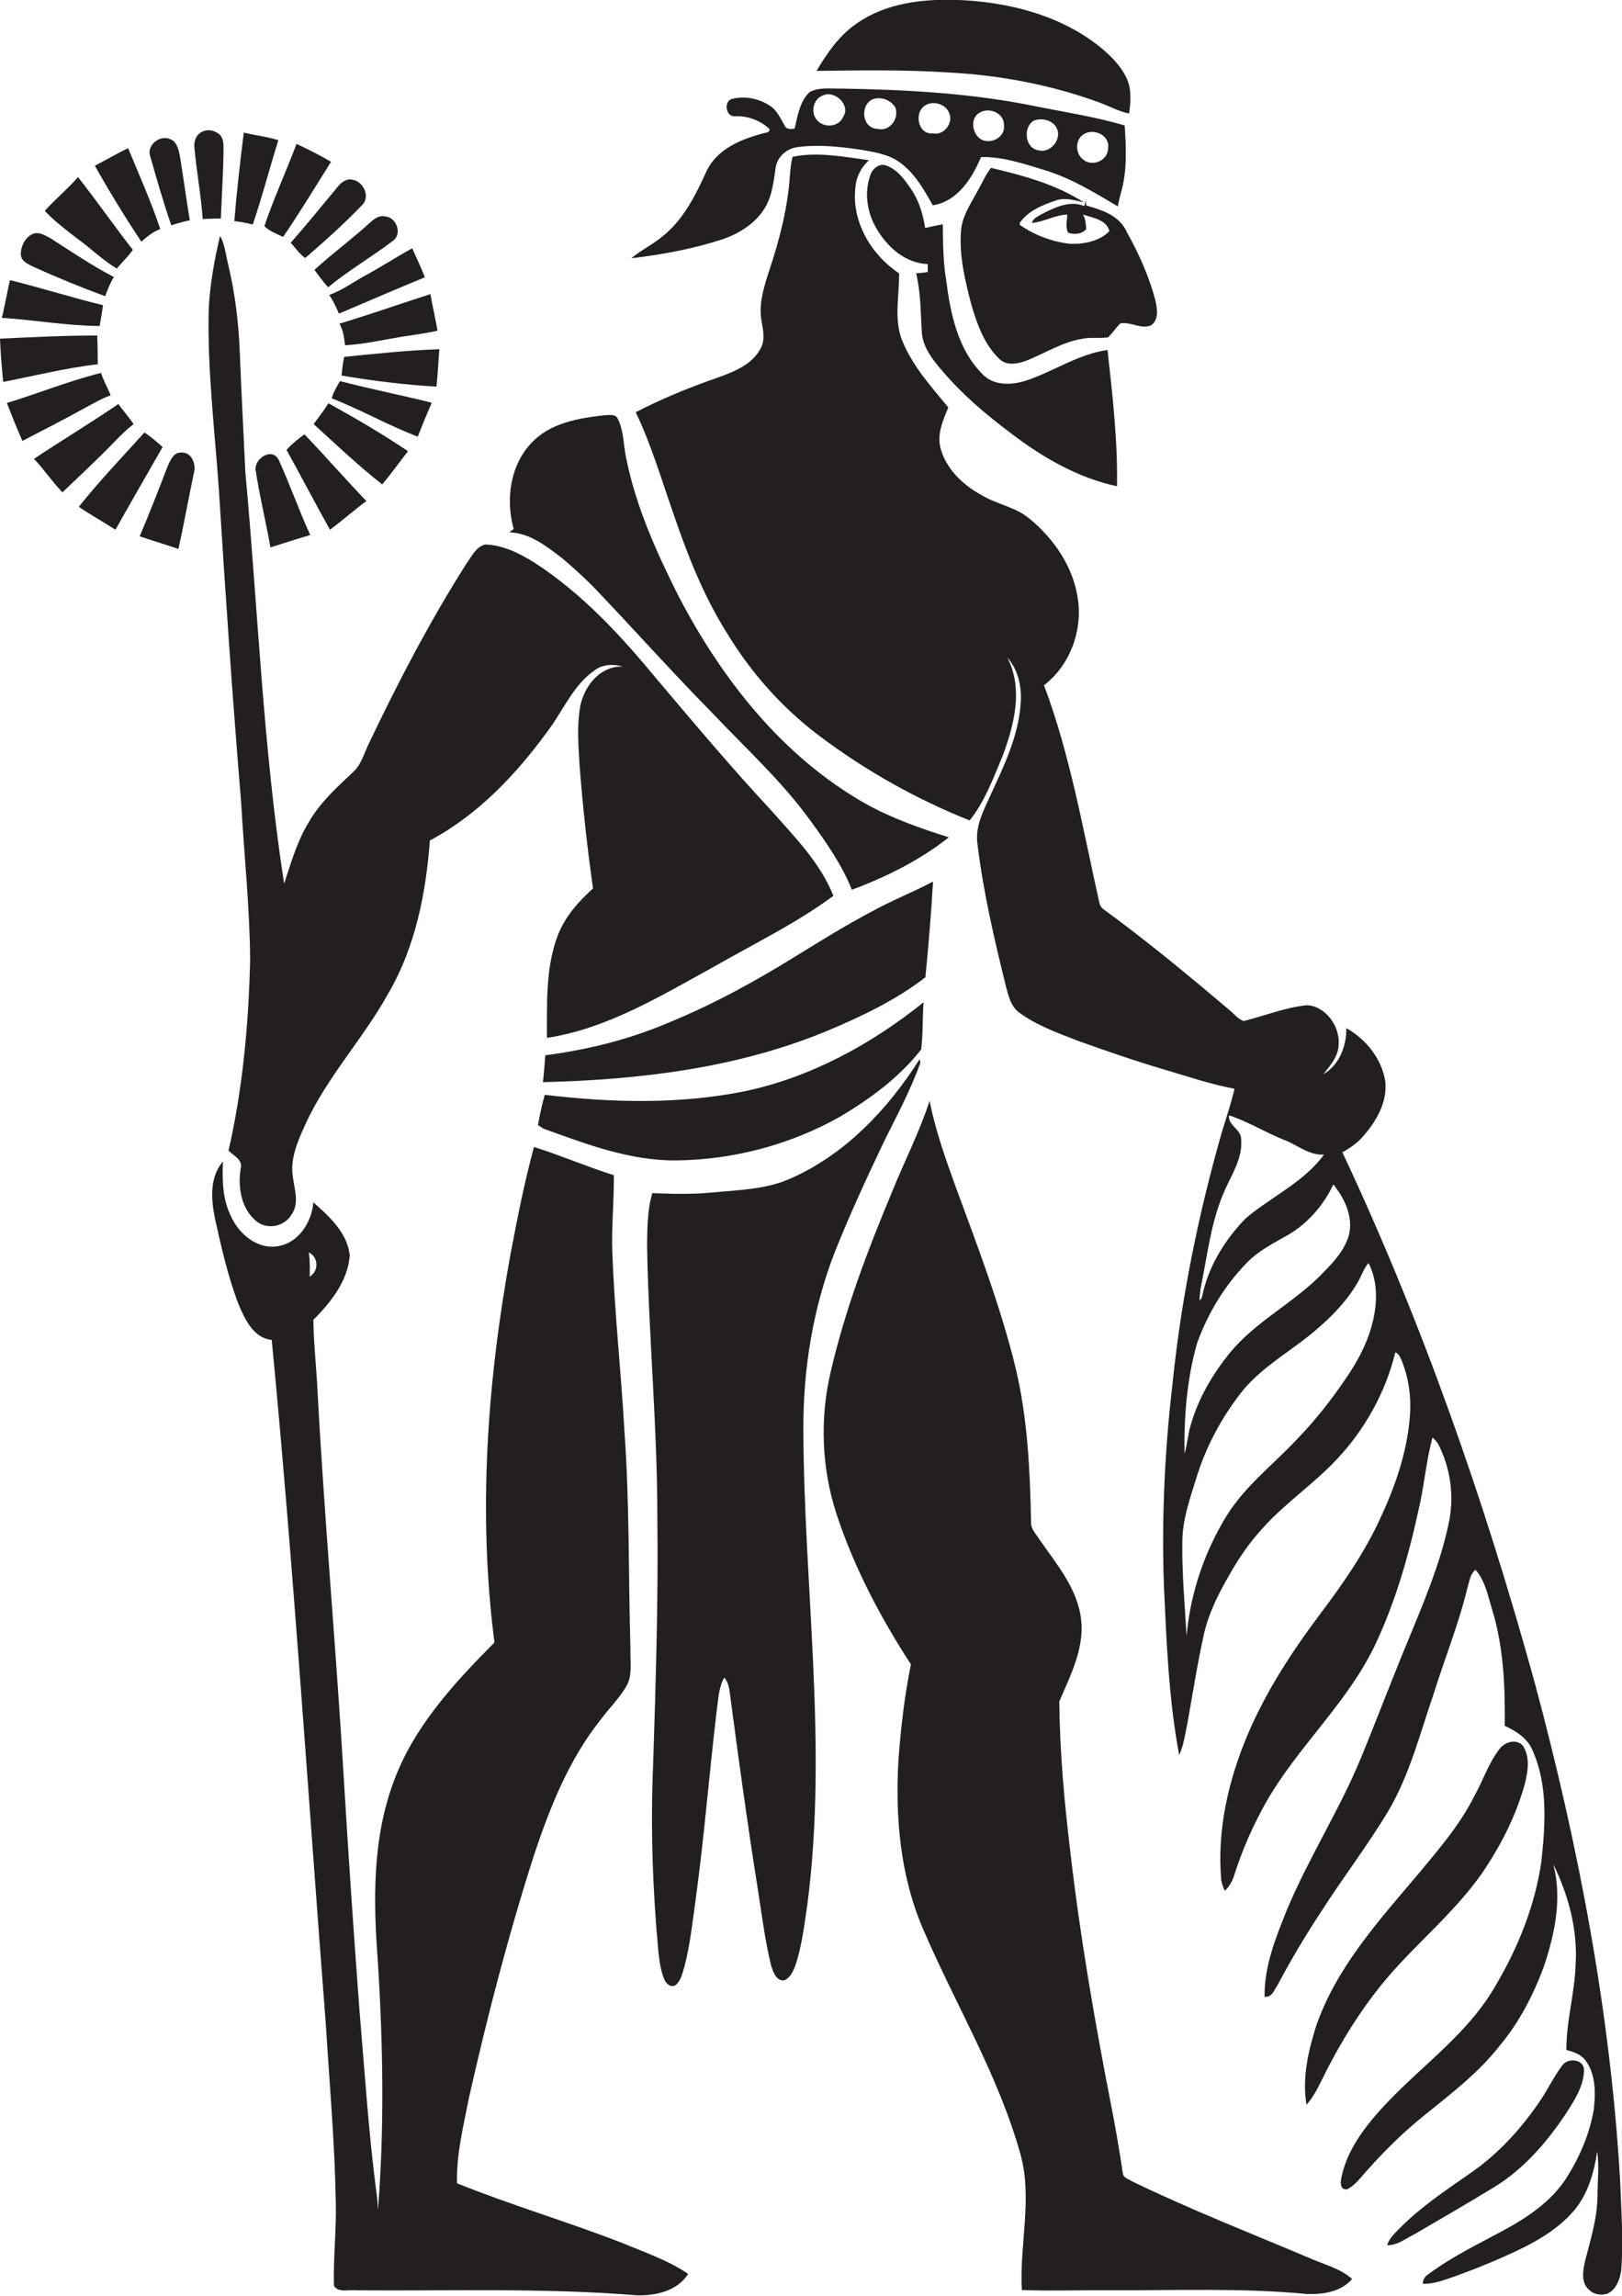
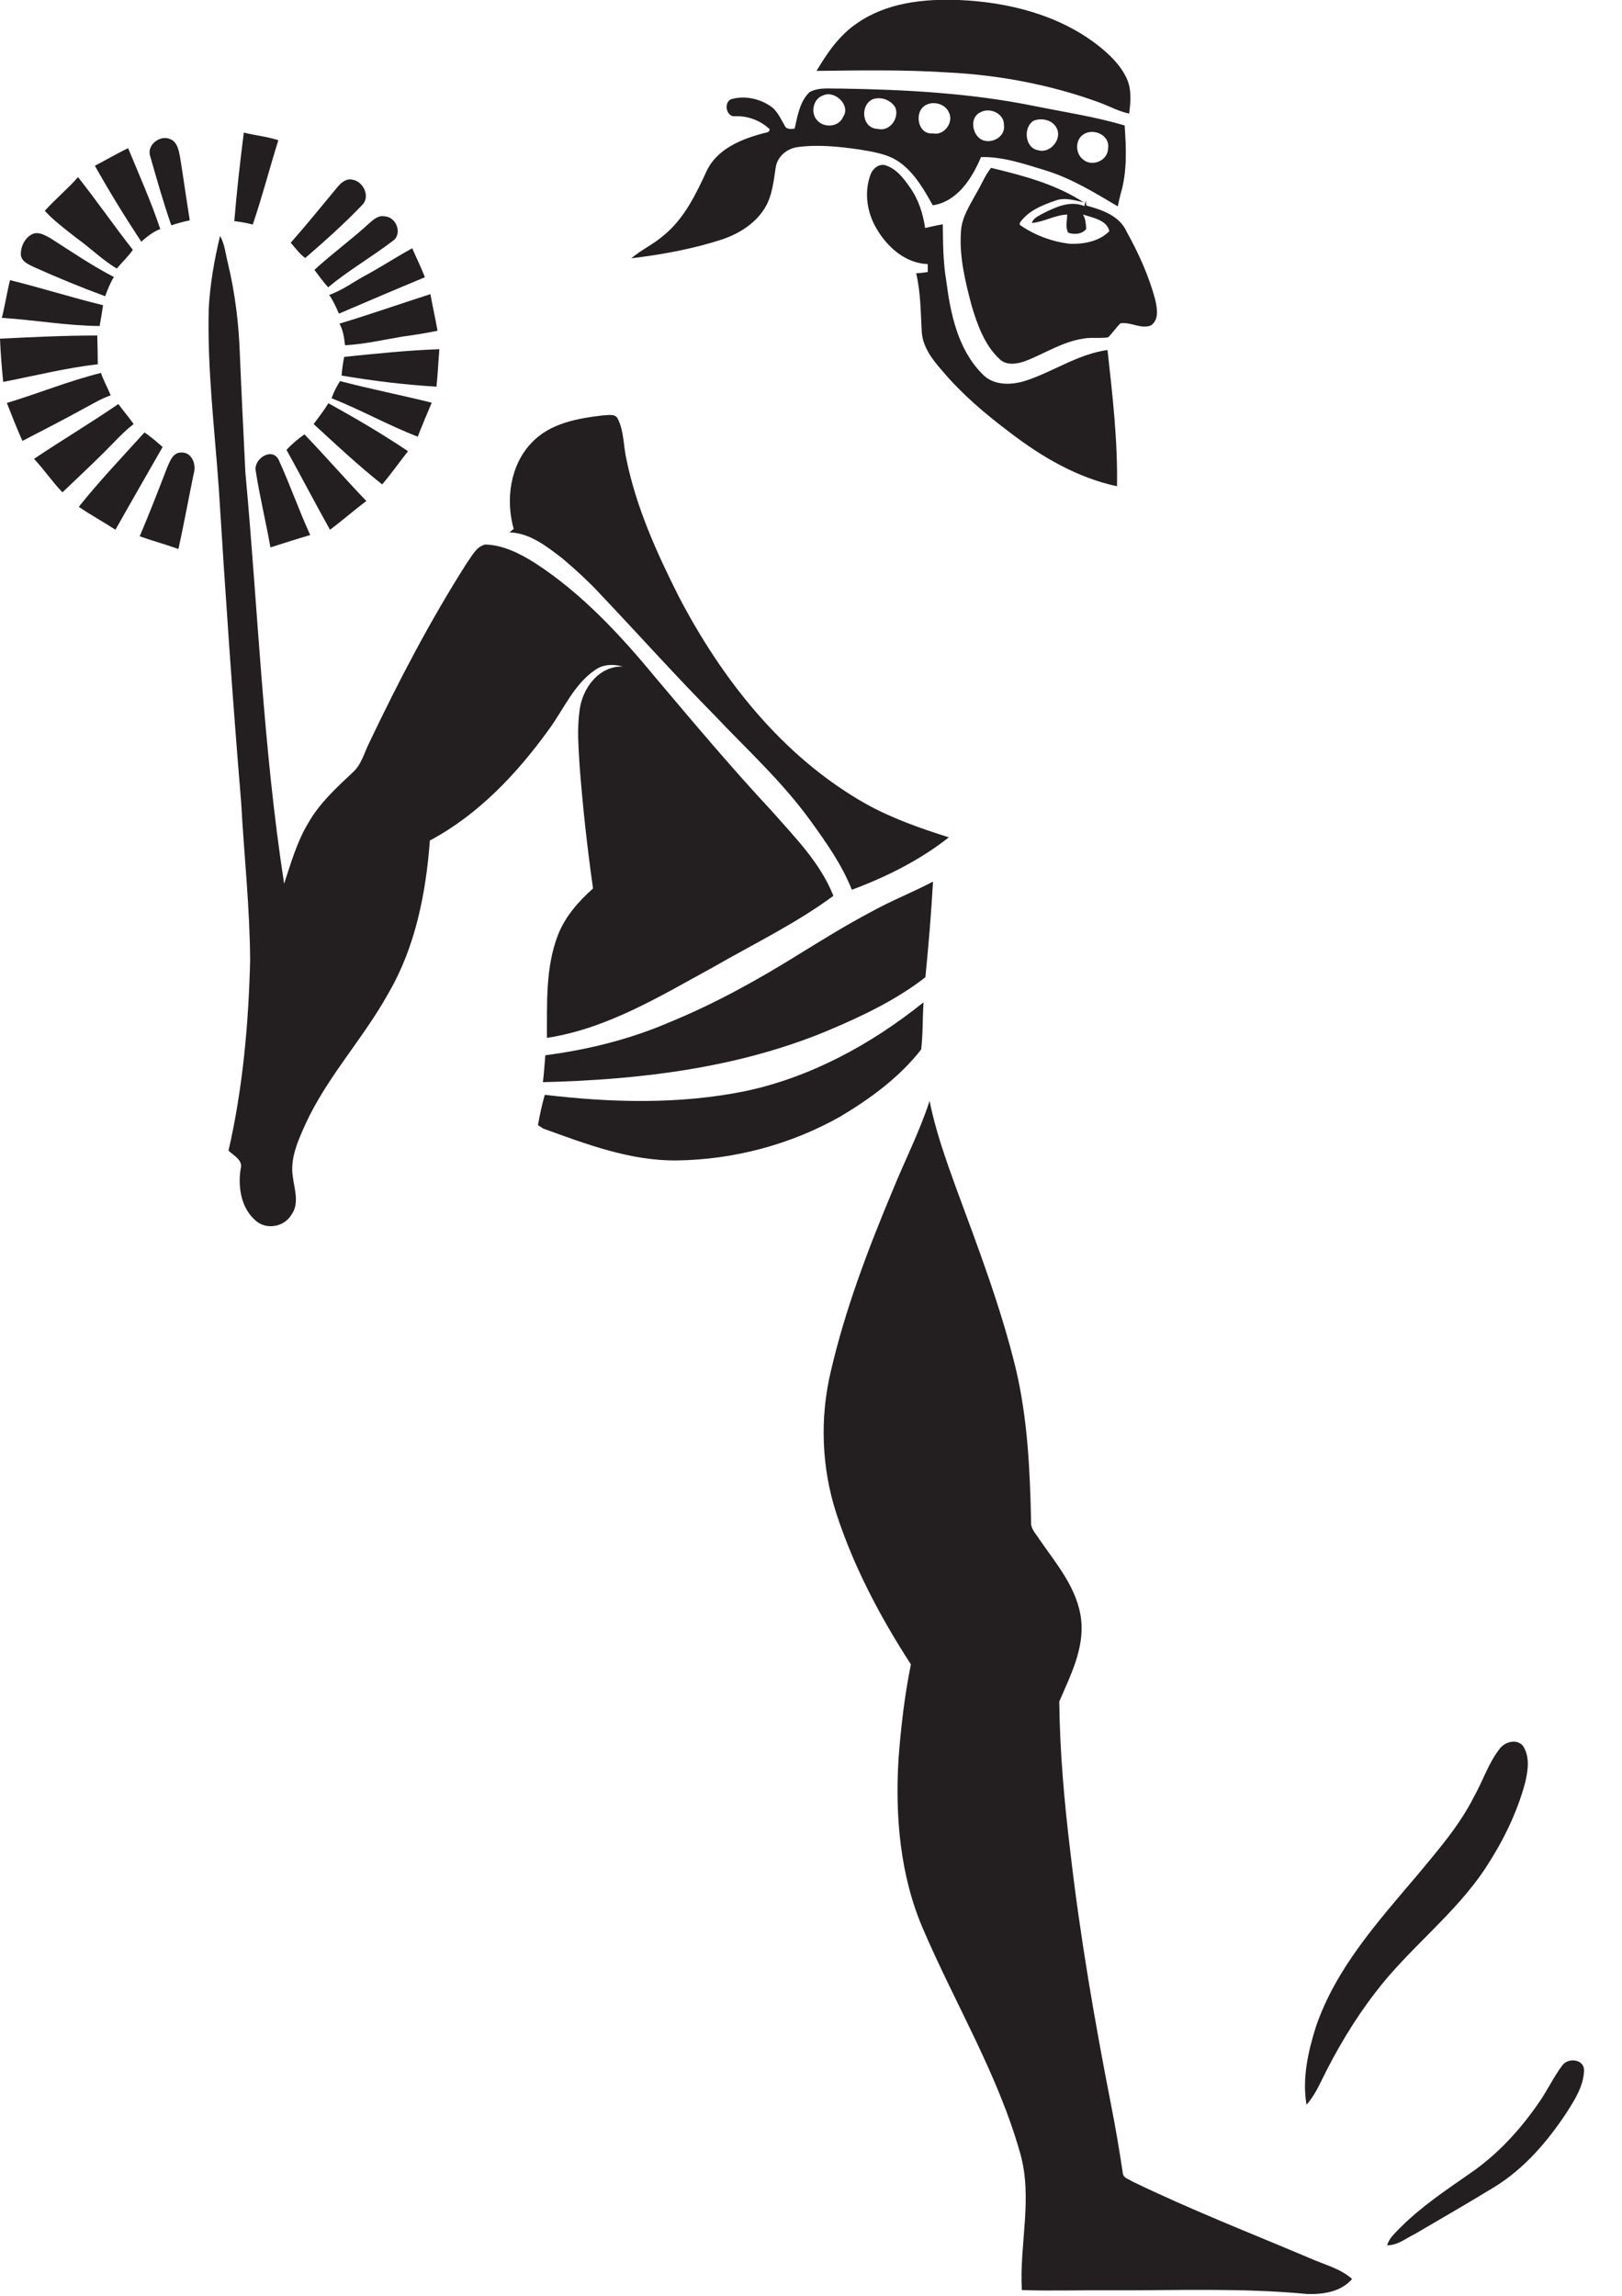
<svg xmlns="http://www.w3.org/2000/svg" version="1.1" id="Layer_1" x="0px" y="0px" viewBox="0 0 615.4 871.1" enable-background="new 0 0 615.4 871.1" xml:space="preserve">
  <g>
    <path fill="#231F20" d="M359.8,27.5c19.6,1,39.1,4.7,57.6,11.5c3.7,1.4,7.2,3.3,11,4.1c0.6-4.4,1-9.1-0.9-13.3   c-2.4-5.2-6.7-9.3-11.2-12.8c-14.9-11.5-34-16.2-52.5-17c-13.3-0.5-27.4,1-38.6,8.8c-6.7,4.5-11.3,11.2-15.4,18.1   C326.5,26.7,343.2,26.4,359.8,27.5z" />
    <path fill="#231F20" d="M290.2,78.9c2.8-4.6,3.3-10.1,4.1-15.3c0.6-4.2,4.3-7.3,8.4-7.8c7.7-1,15.5-0.2,23.2,0.9   c5.4,0.9,11.1,1.7,15.6,5c5.6,4.1,9.1,10.3,12.4,16.2c9.3-1.4,14.9-10.2,18.3-18.3c8.4-0.2,16.4,2.6,24.3,5   c9.9,3,18.8,8.5,27.6,13.7c0.3-1.6,0.7-3.2,1.1-4.8c2.5-8.4,2.1-17.3,1.5-25.9c-11.1-3.3-22.5-5-33.9-7.3   c-24.4-5-49.3-6.3-74.1-6.7c-3.9,0.1-8.1-0.6-11.6,1.4c-3.7,3.6-4.5,9-5.6,13.8c-1.3,0.2-3.2,0.4-3.8-1.2c-1.6-2.6-2.8-5.7-5.5-7.4   c-4.1-2.8-9.5-3.9-14.3-2.7c-3.5,0.7-2.6,7,1,6.6c4.8-0.2,9.6,1.6,13.1,4.9c0,1.6-2.1,1.3-3.2,1.8c-8.1,2.2-16.9,6-20.7,14.1   c-4.1,8.9-8.6,18.2-16.4,24.5c-3.8,3.3-8.4,5.4-12.2,8.6c11.6-1.4,23.2-3.5,34.3-7.1C280.4,88.7,286.6,84.8,290.2,78.9z    M411.2,50.9c3.9-2.4,10.1,0.5,9.2,5.5c-0.1,4.7-6.3,7.1-9.6,4C407.9,58.1,407.9,52.9,411.2,50.9z M392.2,45.8   c3-1.2,7.2-0.3,8.7,2.8c2.2,4.2-2.5,9.8-7,8.4C388.8,56.2,388.1,48.2,392.2,45.8z M372,42.6c3.6-2,9.1,0.5,8.9,4.9   c0.7,4.7-5.5,7.7-9.1,5.1C368.7,50.3,368,44.4,372,42.6z M351.2,39.9c2.9-1.7,7.4-0.5,8.8,2.7c2,3.8-1.8,9-6.1,8   C348.2,51.2,346.6,42.4,351.2,39.9z M331,37.7c3.2-1.2,7,0.2,8.7,3.1c1.6,4.1-2.2,9.3-6.7,8.1C327.1,48.8,326.1,40.1,331,37.7z    M312.3,36.2c4.4-2.1,10.6,3.8,7.6,8.1c-1.6,4-7.4,4.4-10,1.2C307.4,42.6,308.6,37.4,312.3,36.2z" />
-     <path fill="#231F20" d="M84.8,57.5c0-2.2,0.2-4.8-1.5-6.5c-1.8-1.5-4.6-2.2-6.8-0.9c-2.3,1.2-3.1,3.9-2.7,6.3   c0.8,8.9,2.5,17.7,3.1,26.7c2.3-0.1,4.6-0.2,6.9-0.2C84.1,74.5,84.7,66,84.8,57.5z" />
    <path fill="#231F20" d="M105.6,53.2c-4.3-1.4-8.8-1.8-13.1-2.9c-1.4,11.2-2.7,22.4-3.6,33.6c2.4,0.3,4.7,0.7,7,1.3   C99.5,74.6,102.3,63.8,105.6,53.2z" />
    <path fill="#231F20" d="M65,85.5c2.3-0.8,4.6-1.4,7-1.9c-1.3-8-2.4-16.1-3.7-24.1c-0.5-2.5-1-5.6-3.7-6.7c-3.9-1.8-9.1,2.3-7.6,6.5   C59.5,68.1,62,76.9,65,85.5z" />
-     <path fill="#231F20" d="M107.4,89.9c6.4-9.3,12.2-19,18.2-28.5c-4.2-2.5-8.6-4.7-13.1-6.8c-3.9,10.4-8.6,20.6-12.2,31.2   C102.3,87.8,105,88.7,107.4,89.9z" />
    <path fill="#231F20" d="M60.8,86.9c-3.5-10.5-8-20.5-12.2-30.7c-4.3,2.1-8.4,4.5-12.6,6.7c5.5,9.8,11.4,19.4,17.6,28.8   C55.8,89.8,58.1,87.9,60.8,86.9z" />
-     <path fill="#231F20" d="M614.7,827.5c-3.7-64-15.8-127.2-32.4-189c-19-68.9-42.6-136.6-73-201.3c3-1.6,5.8-3.6,8-6.2   c4.9-5.6,9.1-12.8,8.3-20.6c-1.3-8.6-7.3-16.1-14.8-20.3c0.1,6.8-2.6,13.9-8.7,17.5c2.6-3.3,5.6-6.7,5.8-11.1   c0.6-6.9-4.8-14.7-12-15.1c-8.2,0.8-16,4-24,6c-2.3-0.7-3.8-2.9-5.6-4.3c-15.6-13.2-31.4-26.3-47.9-38.3c-0.7-0.6-1.1-1.4-1.3-2.3   c-6.2-27.7-11-55.9-21-82.5c9.7-7.4,14.6-20.4,12.9-32.4c-1.6-12.2-9-23.1-18.4-30.8c-5.2-4.4-12.3-5.4-18.1-8.9   c-6.9-3.7-13.2-9.6-15.5-17.3c-1.7-5.5,0.7-11,2.8-16c-6.5-7.9-13.6-15.7-17.5-25.4c-3.3-8.2-1-17.1-1.2-25.5   c-10.4-6.9-17.9-19.3-16.6-32.1c0.2-4.1,2.1-8,5.2-10.8c-9.6-1.3-19.4-3.3-29-1.3c-0.6,2.3-0.8,4.7-1,7c-0.8,12.3-3.9,24.3-7.8,36   c-2,6.2-4.1,12.6-3,19.1c0.6,3.5,1.5,7.3-0.3,10.6c-3.2,6.1-10,8.8-16.1,11c-10.7,3.7-21.2,8-31.3,13.2   c5.9,12.3,9.7,25.4,14.2,38.2c5.4,15.9,11.6,31.7,20.6,45.9c9.1,15,21,28.3,35,38.8c17.4,13.1,36.6,23.9,56.9,32   c5.7-7.1,8.9-15.9,12.4-24.2c4.4-11.8,8.1-25.6,1.9-37.6c4.3,4.8,5.6,11.7,5,17.9c-0.9,12.1-6.3,23.2-11.3,34.1   c-2.7,6-6.1,12.2-5,19c2.2,18.2,6.4,36.1,10.8,53.9c0.9,3.4,1.8,7.2,4.6,9.5c6.9,5.2,15.2,8.1,23.2,11.2   c10.7,3.8,21.3,7.5,32.2,10.7c8.8,2.6,17.6,5.6,26.7,7.3c-1.3,5.5-3.1,10.9-4.8,16.4c-8.9,31.1-15.4,63-18.7,95.2   c-3,25.5-4.2,51.2-3.3,76.9c1,21.5,1.8,43.1,5.8,64.3c1.8-3.9,2.3-8.3,3.2-12.5c2-11.3,3.8-22.7,6.3-33.9c1.8-7.5,5.2-14.4,9-21   c3.7-6.7,8-13.1,13.3-18.8c8.5-9.5,19.3-16.7,28-26c10.7-11.4,18.5-25.4,22.2-40.6c1.5,0.6,2,2.2,2.6,3.6c2.6,6.6,3.5,13.9,2.9,21   c-1.1,13.5-5.6,26.4-11.3,38.6c-6,13-14.2,24.8-22.8,36.2c-10.8,14.4-20.7,29.6-27.7,46.3c-7.1,17-11.3,35.5-9.8,53.9   c0.1,1.7,0.7,3.2,1.4,4.7c1.9-1.7,3-4,3.7-6.3c2.5-7.7,5.6-15.3,9.4-22.5c11.6-23.2,32.1-40.3,43.5-63.6c8-16.6,13.1-34.5,17-52.5   c2.1-9,2.8-18.2,5.2-27.1c0.8,0.8,1.6,1.5,2.1,2.4c4.9,9.4,6.3,20.5,3.9,30.9c-3.2,14.8-9.1,28.7-14.8,42.6   c-6.3,15.1-12.1,30.5-18.3,45.6c-8.2,19.9-19.9,38-28.2,57.9c-4.2,10.5-8.6,21.3-8.4,32.8c2.8,0.4,3.6-2.5,4.9-4.4   c5.1-9.6,10.7-19,16.7-28.1c8.2-12.8,17.5-24.9,25.3-37.9c8.2-13.9,12.1-29.6,17.3-44.7c4.2-13.4,9.5-26.5,12.8-40.2   c0.7-2.3,1-5,3-6.7c3.7,4.2,4.7,9.8,6.3,15c4.4,14.3,5,29.4,4.8,44.2c4.3,2,8.6,4.7,10.5,9.2c6,13.3,4.9,28.3,3.4,42.4   c-2.4,16.5-8.7,32.3-17.2,46.7c-12.4,22-35.2,34.9-50,54.9c-4.1,5.5-7.4,11.7-8.7,18.5c-0.4,1.7-0.4,4.4,2.1,4.2   c2.9-1.3,4.8-4,6.9-6.3c7-8,14.6-15.5,23-22.2c9.9-8,20.1-15.8,28-25.9c7.4-8.8,12.8-19.2,16.8-30c4.2-12.5,7.1-26.1,3.6-39   c5.8,11.7,9.3,24.9,8.5,38c-0.3,10.9-3.6,21.6-3.5,32.5c2.6,0.7,5.5,1.6,7.2,3.9c4,5.3,3.9,12.4,3.2,18.7   c-1.6,9.3-5.4,18.1-10.4,26c-5.8,9-14.9,15-24.1,20c-9.7,5.2-19.6,10-28.4,16.6c-1.3,0.8-1.9,2-2,3.5c4.7,0.2,9-1.8,13.3-3.2   c7.7-2.8,15.2-5.9,22.6-9.4c8-3.8,15.9-8.5,21.7-15.4c5.2-6.3,7.4-14.3,8.6-22.2c0.8,5.6,0.1,11.3,0.1,17   c-0.1,8.5-2.7,16.7-4.8,24.9c-0.7,3.4-1.5,7.9,1.5,10.5c1.8,1.9,4.8,2.4,7.2,1.5c3.3-1.6,4.6-5.4,5.1-8.8   C616,850.3,615.1,838.9,614.7,827.5z M455.5,489c2.6-12.6,3.9-25.6,9.2-37.4c2.7-6.1,6.8-12.2,6.2-19.2c0.2-3.9-5.1-5.3-4.6-9.2   c7.1,2.3,13.5,6.3,20.4,9.1c5.3,1.9,9.7,6.1,15.6,5.8c-7.6,10.5-19.9,15.9-29.6,24.1c-8.1,8.3-14.5,18.7-16.7,30.2   c-0.2,0.3-0.7,0.8-0.9,1.1C455.1,492.1,455.3,490.5,455.5,489z M454.2,509.6c4.1-11.4,10.6-22.1,19.1-30.7   c4.4-4.5,10.1-7.3,15.5-10.4c7.5-4.4,13.4-11.3,17.1-19.1c4.2,5.3,7.6,12.2,5.9,19.2c-1.9,6.6-7,11.5-11.7,16.2   c-10.5,10.2-24,17-33.4,28.4c-6.6,8.1-12,17.3-14.9,27.4c-1.1,3.6-1.3,7.4-2.4,11C449.2,537.5,450.3,523.2,454.2,509.6z    M521.1,500.4c-1.8,8.3-5.8,15.9-10.6,22.8c-5.6,8.3-11.8,16.1-18.8,23.3c-8.9,9.4-19.4,17.5-26.3,28.6   c-8.5,13.8-13.8,29.6-15.2,45.7c-0.7-12.1-1.8-24.1-1.6-36.2c0.1-8.2,2.9-16.1,5.3-23.8c3.7-12.1,9.8-23.4,17.7-33.3   c6.9-8.3,16.3-13.8,24.7-20.4c7.2-5.8,14-12.3,18.7-20.3c1.5-2.5,2.3-5.3,4.2-7.6C522.6,485.7,522.6,493.3,521.1,500.4z" />
    <path fill="#231F20" d="M347.6,103.7c1.7,7.2,1.7,14.5,2.1,21.8c0.2,6,4.1,11,7.9,15.3c7.5,8.9,16.4,16.4,25.7,23.4   c12,9.2,25.5,17.1,40.5,20.3c0.3-17.3-1.7-34.5-3.6-51.7c-10.9,1.5-20.1,7.9-30.3,11.4c-5.7,2-12.9,2.4-17.3-2.4   c-9.2-9.3-12-22.8-13.6-35.4c-1.2-7-1.2-14.2-1.3-21.3c-2.3,0.4-4.5,0.9-6.7,1.4c-0.8-5.4-2.5-10.8-5.7-15.3   c-2.4-3.5-5.2-7.2-9.4-8.5c-2.6-0.7-5,1.5-5.7,3.8c-2.4,6.7-1.2,14.3,2.4,20.3c4.1,7,10.9,13.1,19.4,13.4c0,0.8,0,2.3,0,3   C350.3,103.5,349,103.6,347.6,103.7z" />
    <path fill="#231F20" d="M412.2,78c-0.1-0.5-0.3-1.5-0.3-1.9c-0.1,0.5-0.3,1.5-0.5,2.1c-5.5-2.3-11.2,0.5-16.1,3   c-1.5,0.9-3.3,1.6-3.8,3.4c4.6-0.4,8.7-3,13.4-3.2c0,2.3-0.8,4.8,0.4,6.9c2.3,0.8,5.2,0.6,6.8-1.4c-0.1-1.9-0.2-3.8-1.2-5.5   c3.6,1.2,9,2,10,6.3c-3.8,3.9-9.8,5-15,4.8c-6.8-0.8-13.5-3.3-19-7.2l0-0.7c3.1-4.6,8.6-6.8,13.6-8.5c3.5-1.3,7.2-0.1,10.7,0.7   c-10.6-6.9-23-10.2-35.2-13.1c-2.3,2.9-3.6,6.3-5.5,9.5c-2.5,4.6-5.6,9.2-5.9,14.6c-0.7,9.5,1.6,18.9,4,28   c2.2,7.4,4.9,15.1,10.7,20.5c2.6,2.5,6.6,1.8,9.7,0.7c7.3-2.8,14-7.3,21.9-8.5c3.1-0.6,6.3,0,9.5-0.5c1.7-1.6,3-3.7,4.7-5.3   c3.9-0.7,7.7,2.3,11.5,0.8c3.3-2.1,2.4-6.6,1.7-9.8c-2.4-9-6.3-17.6-10.8-25.7C424.8,81.8,418,79.6,412.2,78z" />
    <path fill="#231F20" d="M29,90.3c5.2,3.7,9.8,8.3,15.3,11.6c2-2.4,4.3-4.5,6.1-7.1c-7.1-9.1-13.7-18.6-20.8-27.6   c-3.9,4.5-8.6,8.3-12.6,12.8C20.5,83.8,24.8,87,29,90.3z" />
    <path fill="#231F20" d="M115.8,97.9c7.4-6.4,14.7-12.9,21.4-19.9c3.5-3.1,0.8-9.1-3.4-9.8c-2.3-0.6-4.3,1-5.7,2.7   c-5.9,7.1-11.7,14.3-17.8,21.2C112.1,94.1,113.6,96.3,115.8,97.9z" />
    <path fill="#231F20" d="M124.5,109c7.7-6.4,16.4-11.4,24.4-17.5c4-2.6,1.5-9.3-3-9.4c-2.3-0.5-4.2,1.2-5.8,2.6   c-6.7,6.2-14.1,11.5-20.8,17.7C121,104.7,122.6,106.9,124.5,109z" />
    <path fill="#231F20" d="M12.8,101.3c8.9,4,17.9,7.7,27.1,11.1c0.9-2.5,1.9-5,3.3-7.3C34.7,100.7,27,95.4,19,90.3   c-1.9-1-4-2.3-6.2-1.7c-3.2,1.2-4.9,4.7-4.9,7.9C8,99.2,10.8,100.3,12.8,101.3z" />
    <path fill="#231F20" d="M91.5,304.5c1.1,20,3.3,39.9,3.4,60c-0.6,24.2-2.8,48.5-8.2,72.1c2,1.9,5.6,3.6,4.6,6.9   c-1.1,7,0.2,15.1,5.9,19.8c4,3.4,10.6,2.2,13.3-2.3c3.2-4.3,1.2-9.7,0.6-14.5c-1.1-7,2-13.8,4.8-20c8.2-17.9,22-32.5,31.5-49.7   c10.2-17.5,14.2-37.9,15.7-57.9c18.4-9.8,33.1-25.4,45.2-42.2c5.6-7.6,9.4-17,17.5-22.5c3-2.2,7-2.3,10.5-1.3   c-9.1-0.3-15.4,8.3-16.4,16.6c-1,7-0.4,14,0,21c1.2,15.6,2.9,31.2,5.1,46.6c-5.6,5-10.7,10.8-13.4,17.9c-4.7,12.4-4,25.8-4.1,38.8   c22.9-3.5,43.1-15.9,63.2-26.9c15.3-8.8,31.3-16.5,45.5-27c-5-12.6-14.7-22.3-23.5-32.3c-15-16.1-29.2-33-43.4-49.8   c-13.6-16.5-28.4-32.6-46.5-44.3c-5.6-3.5-11.9-6.7-18.7-6.9c-3.4,0.8-5,4.3-6.9,6.9c-13.9,21.8-25.9,44.8-37,68.1   c-2,3.9-3,8.5-6.4,11.5c-6.2,5.8-12.6,11.7-16.8,19.1c-4.3,7.1-6.6,15.2-9.2,23.1c-8-51.7-9.9-104-14.7-156c-0.7-15-1.5-30-2.1-45   c-0.4-11.5-1.8-23-4.5-34.3c-0.9-3.5-1.2-7.3-3-10.5c-2.2,9.1-3.8,18.3-4.3,27.6c-0.6,22.7,2.2,45.4,3.8,68   C85.5,225.2,88.2,264.8,91.5,304.5z" />
    <path fill="#231F20" d="M124.9,111.9c1.5,2.2,2.6,4.6,3.7,7.1c10.8-4.6,21.7-9.3,32.6-13.8c-1.4-3.7-3.2-7.3-4.8-11   c-6.2,3.4-12.1,7.3-18.3,10.6C133.8,107.2,129.7,110.2,124.9,111.9z" />
    <path fill="#231F20" d="M39.1,115.8c-11.9-2.9-23.5-6.6-35.3-9.5c-1.2,4.8-1.9,9.6-3.1,14.3c12.4,0.8,24.7,3,37.1,3.1   C38.3,121.1,38.7,118.4,39.1,115.8z" />
    <path fill="#231F20" d="M130.9,131c7.4-0.4,14.6-2.1,21.9-3.3c4.4-0.6,8.8-1.3,13.2-2.2c-0.8-4.7-1.9-9.3-2.7-13.9   c-11.5,3.7-22.9,7.7-34.5,11.2C130.2,125.3,130.6,128.2,130.9,131z" />
    <path fill="#231F20" d="M36.9,127.3c-12.3,0-24.6,0.6-36.9,1.2c0.2,5.5,0.7,11,1.2,16.4c11.9-2.3,23.8-5.3,35.9-6.7   C37.1,134.6,37,131,36.9,127.3z" />
    <path fill="#231F20" d="M166.7,132.5c-12.1,0.4-24.1,1.7-36.1,2.9c-0.5,2.3-0.8,4.7-1,7.1c11.9,2,23.9,3.5,36,4.2   C166.1,142,166.3,137.3,166.7,132.5z" />
    <path fill="#231F20" d="M42,150c-1.2-2.9-2.7-5.6-3.7-8.5c-12.1,3-23.8,7.8-35.7,11.4c1.9,4.8,3.8,9.7,5.9,14.4   c7.9-4.1,15.9-8.2,23.7-12.5C35.4,153.1,38.5,151.2,42,150z" />
    <path fill="#231F20" d="M163.8,152.8c-11.6-2.9-23.3-5.2-34.8-8.2c-1.3,2.1-2.4,4.2-3.2,6.5c11.1,4.4,21.6,10.3,32.7,14.6   C160.2,161.3,162,157,163.8,152.8z" />
    <path fill="#231F20" d="M50.7,160.9c-1.8-2.6-3.9-5-5.8-7.6c-10.5,7.2-21.4,13.7-32,20.8c3.8,4,6.9,8.7,10.8,12.7   c5.2-5,10.4-9.8,15.5-14.9C43,168.2,46.5,164.1,50.7,160.9z" />
    <path fill="#231F20" d="M154.8,171.2c-9.8-6.6-19.9-12.5-30.2-18.2c-1.7,2.8-3.7,5.3-5.6,7.9c8.5,7.8,16.9,15.7,26,22.9   C148.4,179.8,151.5,175.4,154.8,171.2z" />
    <path fill="#231F20" d="M213.4,211.9c5.2,4.4,10.3,9.1,14.9,14.1c14.3,15.1,28.1,30.5,42.7,45.3c12.3,13,25.6,25.1,36.2,39.7   c6.1,8.4,12.2,17,16,26.6c13.1-4.9,25.8-11.2,36.8-19.9c-10.8-3.4-21.6-7.2-31.5-12.7c-31.5-17.8-54.6-47.2-71.1-78.9   c-8.3-16.5-16-33.6-19.7-51.7c-1.2-5.1-0.9-10.7-3.3-15.5c-1-2.1-3.7-1.3-5.5-1.3c-9.7,1.1-20.4,3-27.3,10.5   c-8.1,8.5-9.8,21.6-6.7,32.6c-0.4,0.3-1.2,0.9-1.6,1.3C201,202.2,207.4,207.3,213.4,211.9z" />
    <path fill="#231F20" d="M54.8,164.1c-8.4,9.3-17.1,18.4-24.9,28.2c4.5,3.1,9.3,5.7,13.9,8.7c5.9-10.5,11.9-20.9,17.9-31.4   C59.5,167.7,57.3,165.7,54.8,164.1z" />
    <path fill="#231F20" d="M139,190.1c-8-8.3-15.5-17-23.5-25.3c-2.5,1.8-4.8,3.7-6.8,5.9c5.6,10.1,10.9,20.3,16.5,30.3   C129.9,197.5,134.3,193.6,139,190.1z" />
    <path fill="#231F20" d="M68.8,171.7c-3.1-0.1-4.3,3.2-5.3,5.5c-3.4,8.8-6.8,17.6-10.5,26.3c4.9,1.7,9.9,3.1,14.7,4.8   c2.1-9.5,3.8-19,5.8-28.6C74.6,176.3,72.8,171.5,68.8,171.7z" />
    <path fill="#231F20" d="M97,178.5c1.5,9.8,3.9,19.5,5.6,29.2c5-1.6,10-3.2,15.1-4.7c-4.3-9.4-7.7-19.2-12-28.6   C103.2,169.6,96.3,174,97,178.5z" />
    <path fill="#231F20" d="M354,334.5c-7.8,4.1-16,7.3-23.7,11.6c-9.1,4.8-17.8,10.2-26.6,15.6c-16,10-32.6,19.2-50,26.3   c-14.9,6.4-30.8,10.3-46.8,12.4c-0.3,3.4-0.5,6.8-0.9,10.2c36.6-0.9,73.7-5.3,107.7-19.4c13.1-5.5,26.2-11.7,37.4-20.4   C352.3,358.7,353.3,346.6,354,334.5z" />
    <path fill="#231F20" d="M206.7,415.4c-1.1,3.8-1.9,7.6-2.6,11.5c0.5,0.3,1.5,1,2,1.3c16.3,5.9,33,12.3,50.7,12.1   c21.6-0.3,43.2-6,62.1-16.7c11.4-6.8,22.4-14.9,30.6-25.4c0.7-5.9,0.5-11.9,0.9-17.9c-19.8,15.9-42.7,28.4-67.6,33.7   C257.7,419.1,231.9,418.4,206.7,415.4z" />
-     <path fill="#231F20" d="M316.6,475.4c5.5-13.9,11.8-27.5,18.2-41c5-10.3,10.6-20.4,14.4-31.2c-0.1-0.3-0.2-1-0.3-1.3   c-11.9,18.8-28,35.9-48.6,45.1c-9.6,4.4-20.3,4.5-30.6,5.5c-7.4,0.7-14.8,0.5-22.2,0.2c-1.9,6.4-1.9,13.2-2,19.9   c0.6,34.3,3.9,68.6,3.9,102.9c0.4,31.3-0.6,62.7-1.6,94c-1,23.7-0.2,47.5,2,71.1c0.4,3.6,0.9,7.3,2.3,10.6c0.7,1.5,2.4,3,4.1,2.1   c2.1-1.6,2.6-4.4,3.4-6.8c2.2-8.3,3.1-17,4.3-25.5c3.3-24.1,5.2-48.4,8.1-72.6c0.6-4,0.7-8.3,2.8-11.9c2.1,2.5,2,5.8,2.5,8.9   c3.1,23.4,6.3,46.7,10,70c1.6,10,2.8,20.2,5.2,30.1c0.7,2.4,1.9,6.2,5,5.9c2.6-1.1,3.6-3.9,4.5-6.3c2.3-7.3,3.2-14.9,4.3-22.4   c7.9-60.3-1.4-120.8-1.5-181.2C304.8,519,308.5,496.4,316.6,475.4z" />
    <path fill="#231F20" d="M429.6,827.7c-1.3-0.9-3.5-1.3-3.6-3.2c-1.3-8.7-2.8-17.5-4.5-26.1c-6.2-31.7-11.7-63.6-15.4-95.7   c-2.3-19-4-38-4.2-57.1c4.2-9.8,9.5-20,8.3-31c-1.3-11.8-9.4-21.2-15.9-30.6c-1.2-2-3.3-3.9-3.1-6.5c-0.4-19.6-1.3-39.4-5.9-58.6   c-5.7-23.3-14.3-45.8-22.6-68.3c-3.9-10.8-7.8-21.7-10-32.9c-3.9,12-9.7,23.2-14.4,34.9c-9.2,22-17.7,44.5-23.1,67.8   c-4.2,17.7-3.5,36.5,2.1,53.8c6.6,20.3,16.7,39.4,28.3,57.3c-2.4,11.9-3.8,23.9-4.7,36c-1.3,21.8,0.6,44.3,9.4,64.6   c12.2,28.4,28.4,55.1,36.8,85c4.8,17-0.4,34.6,0.6,51.8c11,0.4,22.1,0,33.1,0.1c25,0.1,50.1-1,75.1,1.4c6.1,0.2,12.9-0.8,17.1-5.7   c-4.6-4.1-10.8-5.5-16.3-8C474.2,847.2,451.5,838.3,429.6,827.7z" />
-     <path fill="#231F20" d="M173.4,828.4c-0.3-11.1,2.5-22,4.6-32.8c7-31,15-61.8,24.7-92c6-18,13.2-36,25.1-51   c3.1-4.2,6.9-7.9,9.6-12.4c2.8-4.4,1.6-9.7,1.8-14.5c-0.8-27.7-0.3-55.4-2.3-83c-1.3-22.7-3.8-45.3-4.6-68.1   c-0.3-9.6,0.7-19.1,0.6-28.7c-10.2-3.2-20.1-7.5-30.3-10.7c-3.7,13.6-6.4,27.4-9,41.2c-8.8,48.3-12.3,98-6,146.8   c-15.3,15.4-30.6,32-38.2,52.7c-8.2,21.9-7.8,45.7-6,68.7c1.9,31.3,2.5,62.7,0,93.9c-0.1-2-0.2-4-0.5-6   c-3.1-23.5-4.6-47.3-6.6-70.9c-2.1-28.1-4-56.1-5.7-84.2c-2.9-49.7-7.4-99.3-10.1-149c-0.4-9.2-1.5-18.4-1.6-27.6   c6.6-6.7,13.1-14.7,13.8-24.5c-0.9-8.5-7.7-14.7-13.8-20.1c-0.6,7.4-5.5,15.3-13.3,16.6c-7.8,1.5-15-4.6-18-11.4   c-3.2-6.4-3.3-13.7-3-20.7c-5.2,6-4.5,14.6-3,21.8c2.4,10.9,4.9,21.9,8.9,32.4c2.5,5.7,5.6,12.8,12.6,13.5   c8.3,86.3,13.8,172.9,20.5,259.4c1.4,22.5,3.4,45,3.8,67.5c0.3,10.7-1,21.3-0.7,32c1.7,2.7,5.4,1.4,8,1.7c35.7,0.3,71.4-1,107,1.9   c7.2,0.2,15.3-1.7,19.4-8.1c-7.7-5.3-16.6-8.2-25.1-11.8C215.4,843,194,836.7,173.4,828.4z M117.5,484.4c0.1-3.1,0.1-6.2-0.3-9.2   C120.9,477.1,121,482.2,117.5,484.4z" />
    <path fill="#231F20" d="M521.6,756.3c12.8-17,30.5-29.9,42.2-47.8c6.4-9.8,11.7-20.5,14.8-31.9c1.1-4.6,2-10-0.8-14.2   c-2.4-2.8-6.8-1.5-8.8,1.1c-4.3,5.5-6.4,12.3-9.8,18.3c-5.5,10.9-13.6,20.2-21.4,29.6c-14.9,17.6-30.9,35.3-38.5,57.5   c-3,9.5-5.3,19.7-3.6,29.7c2.3-2.6,4-5.7,5.5-8.8C506.9,778.1,513.6,766.7,521.6,756.3z" />
    <path fill="#231F20" d="M594.1,802c3.2-5,6.7-10.3,6.9-16.4c0.1-4.3-6-5-8.2-2c-3.5,4.6-5.9,10-9.3,14.7   c-7,10.1-15.5,19.3-25.7,26.3c-9.2,6.4-18.5,12.6-26.5,20.6c-1.9,2-4.2,3.9-5,6.7c3.9,0.1,7.1-2.6,10.4-4.2   c10.1-5.9,20.3-11.8,30.3-17.9C578.2,822.9,586.9,812.8,594.1,802z" />
  </g>
</svg>